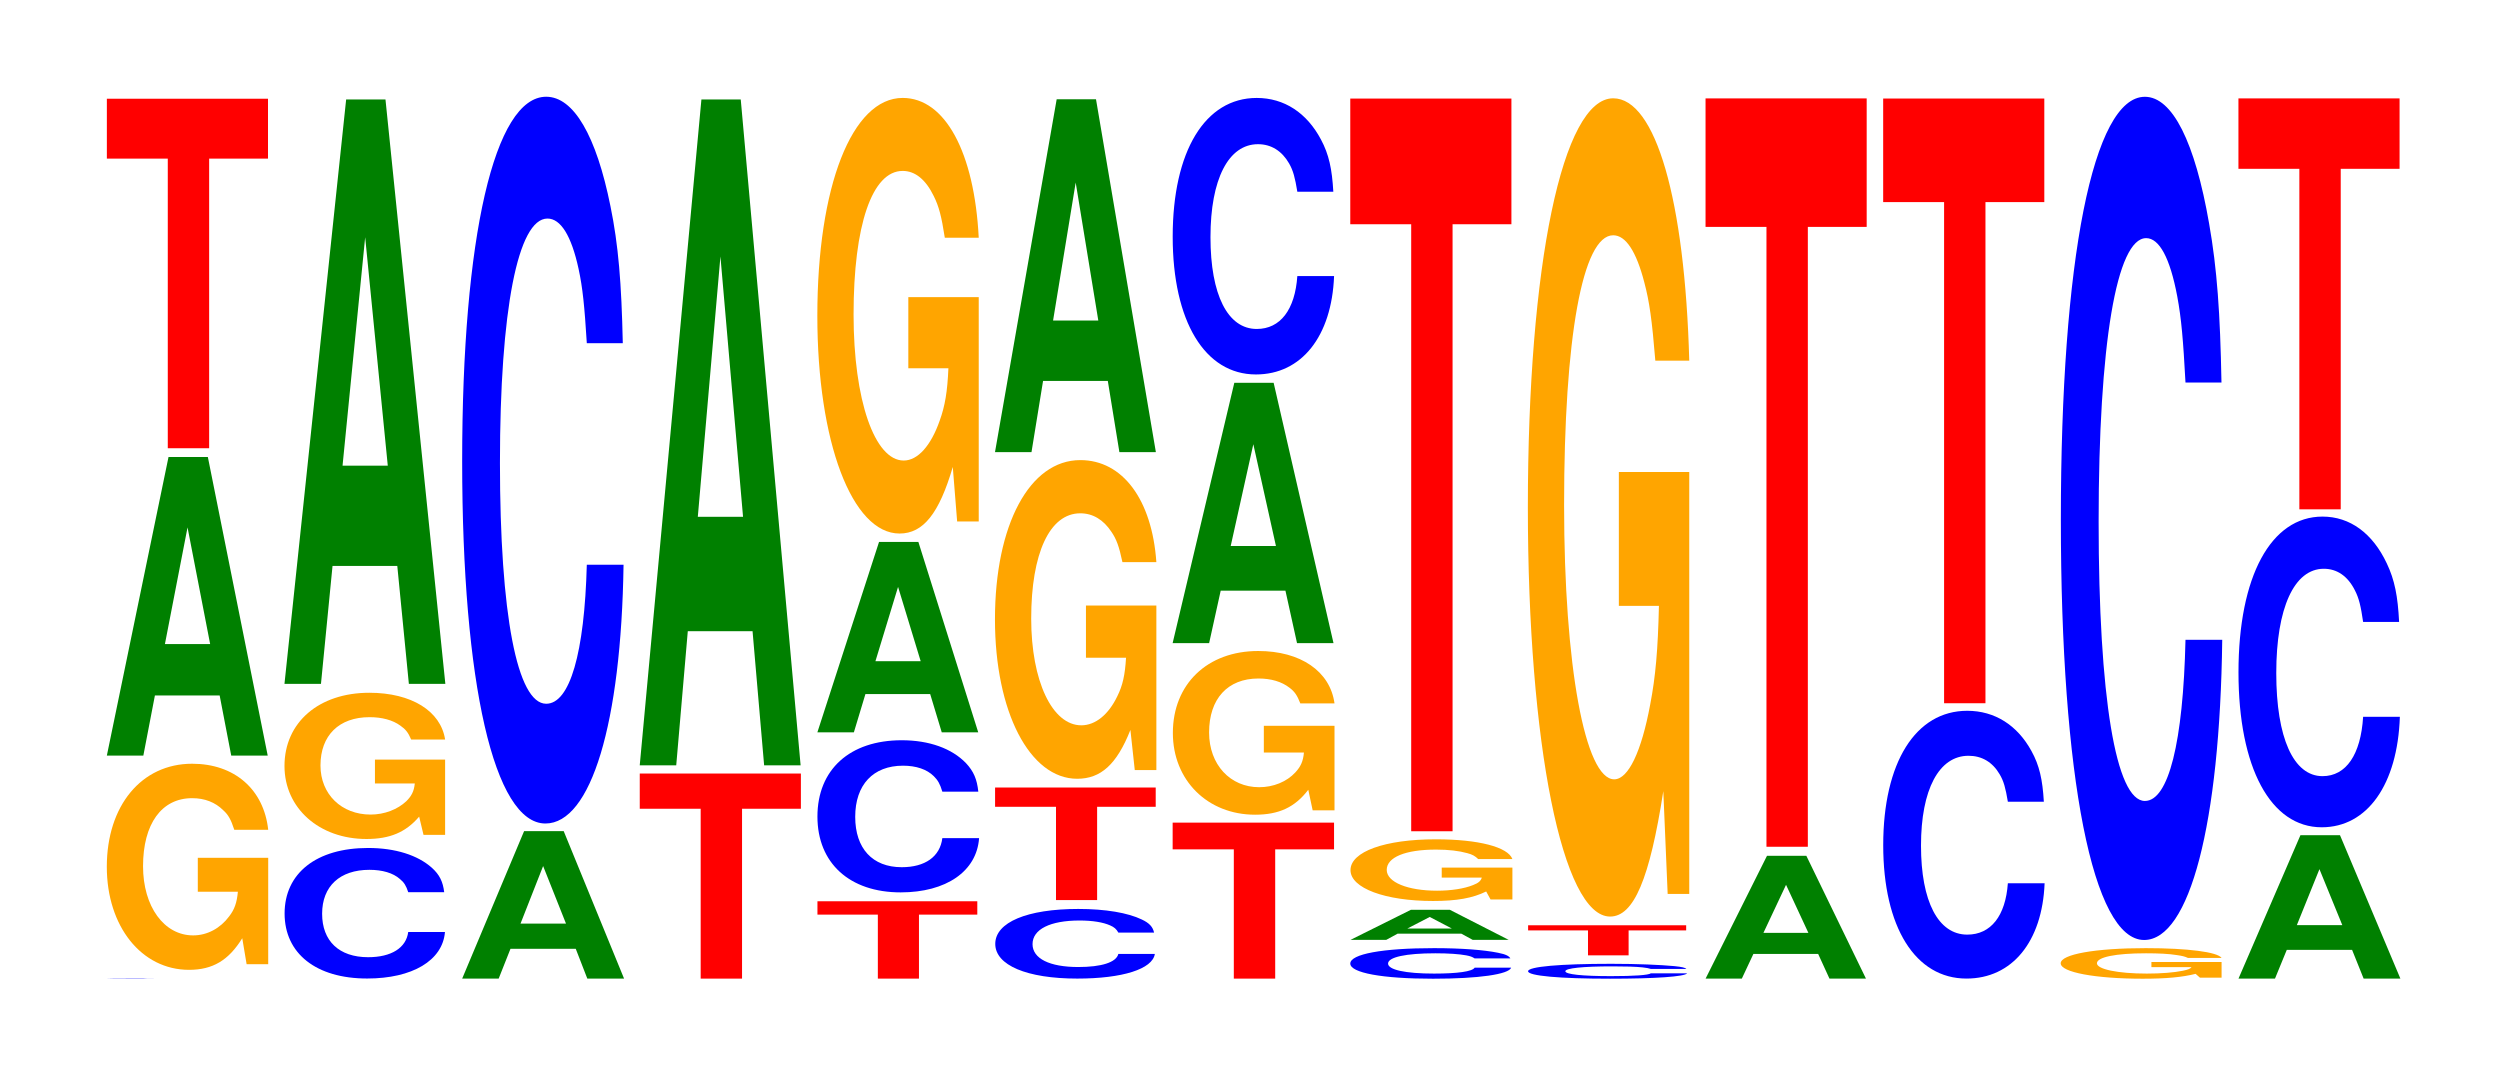
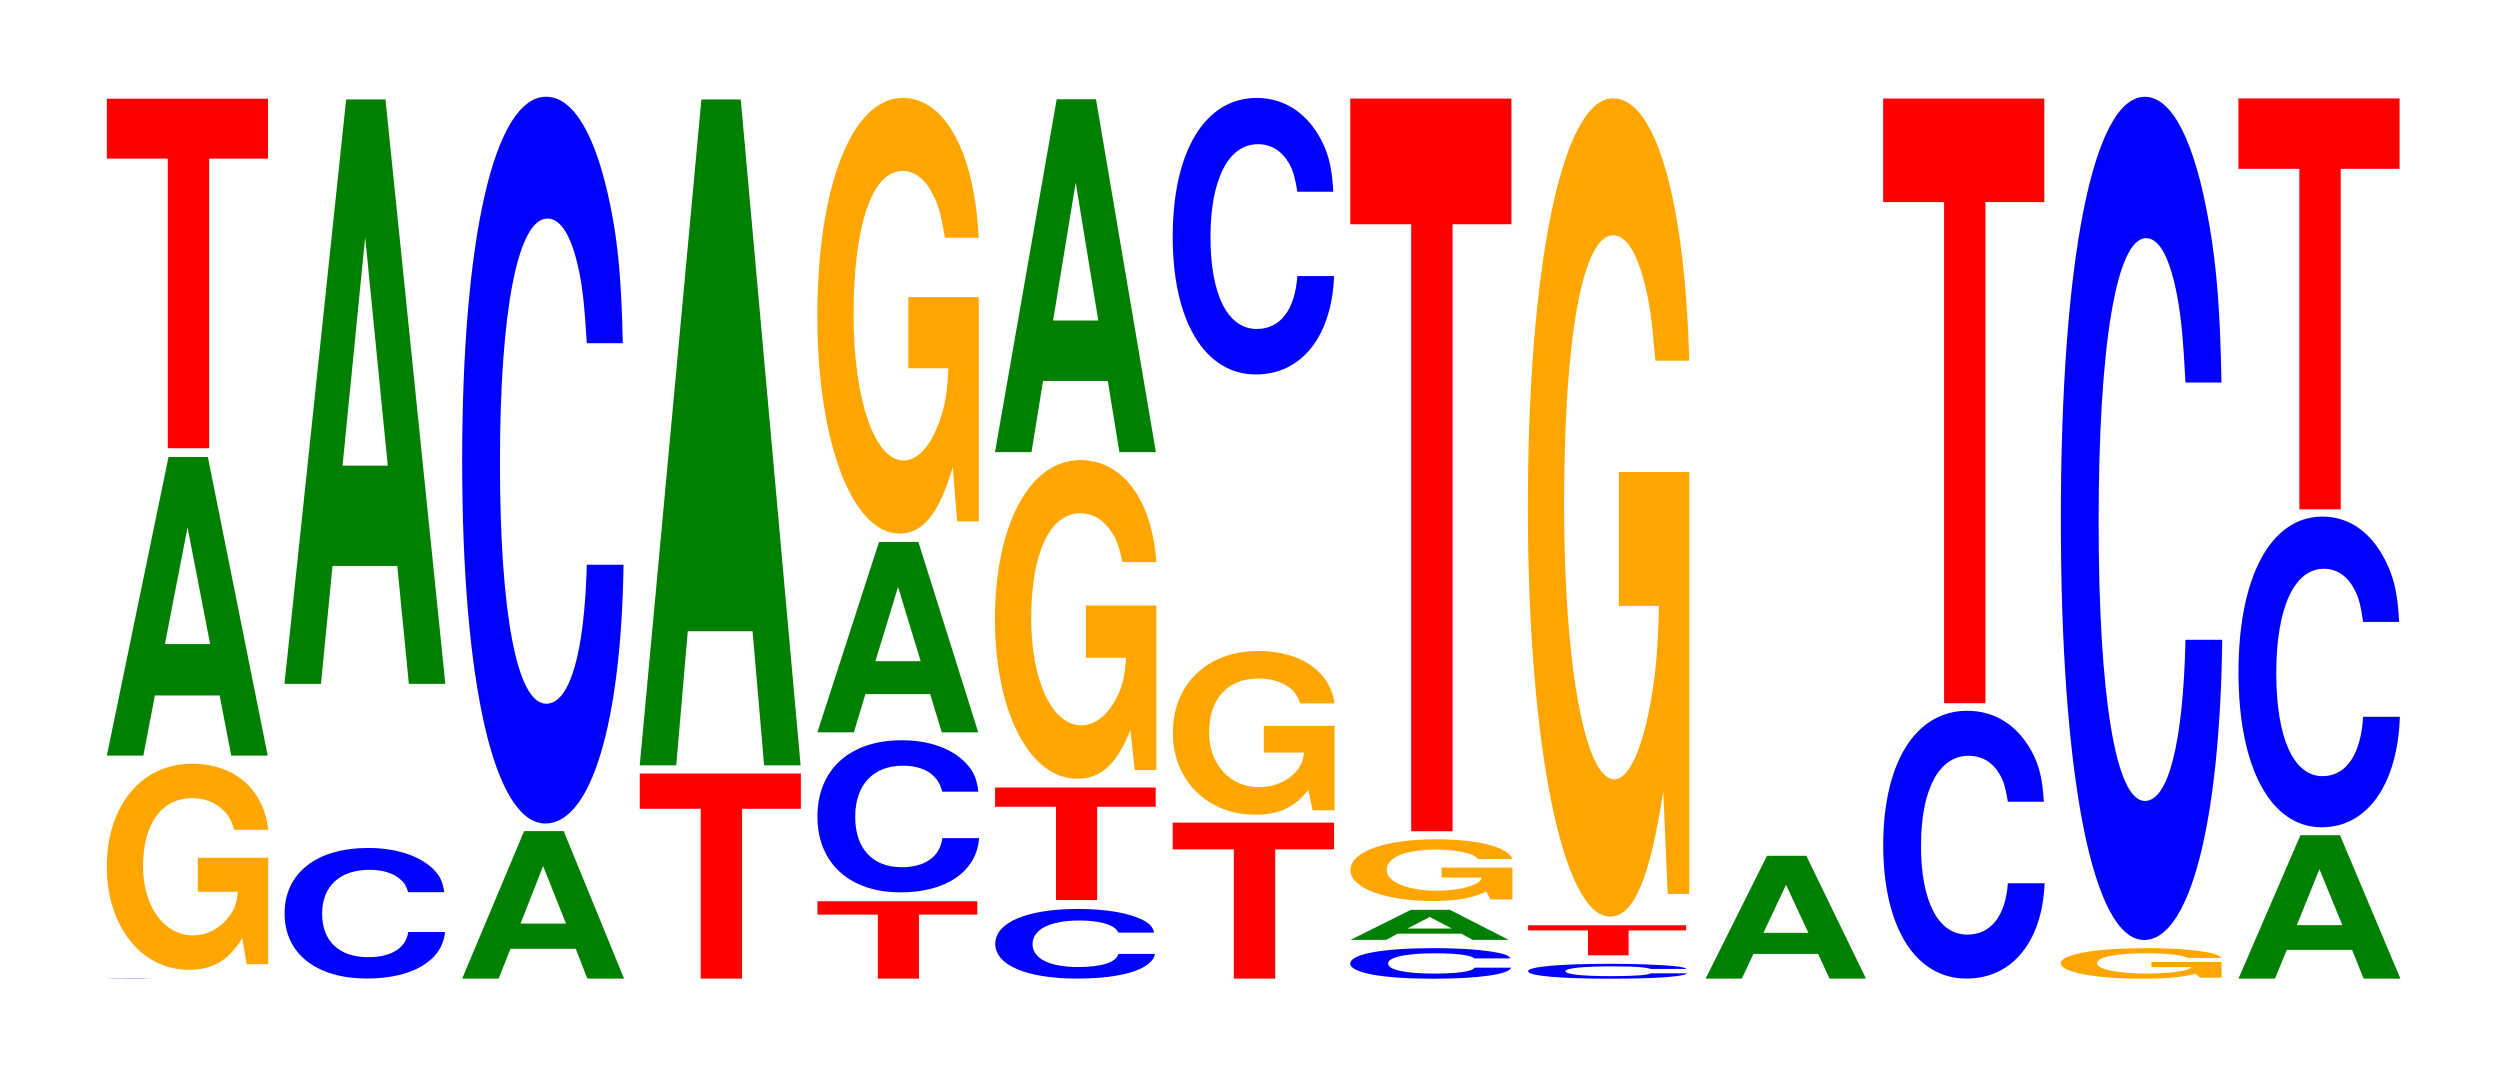
<svg xmlns="http://www.w3.org/2000/svg" xmlns:xlink="http://www.w3.org/1999/xlink" width="152pt" height="66pt" viewBox="0 0 152 66" version="1.1">
  <defs>
    <g>
      <symbol overflow="visible" id="glyph0-0">
        <path style="stroke:none;" d="M 10.109 -0.016 C 10.031 -0.016 9.828 -0.016 9.375 -0.016 C 8.547 -0.016 7.219 -0.016 5.594 -0.016 C 2.547 -0.016 0.656 -0.016 0.656 -0.016 C 0.656 0 2.531 0 5.547 0 C 8.219 0 10.016 0 10.141 0 L 7.984 0 C 7.844 0 6.984 0 5.594 0 C 3.875 0 2.875 0 2.875 -0.016 C 2.875 -0.016 3.922 -0.016 5.672 -0.016 C 6.438 -0.016 7.078 -0.016 7.5 -0.016 C 7.734 -0.016 7.844 -0.016 7.984 -0.016 Z M 10.109 -0.016 " />
      </symbol>
      <symbol overflow="visible" id="glyph1-0">
        <path style="stroke:none;" d="M 10.422 -6.438 L 6.141 -6.438 L 6.141 -4.375 L 8.578 -4.375 C 8.516 -3.703 8.375 -3.297 8.047 -2.875 C 7.516 -2.156 6.719 -1.719 5.859 -1.719 C 4.094 -1.719 2.812 -3.469 2.812 -5.922 C 2.812 -8.5 3.938 -10.062 5.797 -10.062 C 6.562 -10.062 7.203 -9.812 7.688 -9.328 C 8 -9.047 8.156 -8.766 8.359 -8.141 L 10.422 -8.141 C 10.156 -10.594 8.375 -12.156 5.797 -12.156 C 2.719 -12.156 0.609 -9.609 0.609 -5.891 C 0.609 -2.266 2.719 0.375 5.609 0.375 C 7.047 0.375 8.016 -0.203 8.844 -1.547 L 9.109 0.031 L 10.422 0.031 Z M 10.422 -6.438 " />
      </symbol>
      <symbol overflow="visible" id="glyph2-0">
        <path style="stroke:none;" d="M 7.234 -3.656 L 7.938 0 L 10.156 0 L 6.516 -18.156 L 4.125 -18.156 L 0.375 0 L 2.594 0 L 3.297 -3.656 Z M 6.656 -6.781 L 3.906 -6.781 L 5.281 -13.875 Z M 6.656 -6.781 " />
      </symbol>
      <symbol overflow="visible" id="glyph3-0">
        <path style="stroke:none;" d="M 6.453 -17.609 L 10.031 -17.609 L 10.031 -21.25 L 0.234 -21.25 L 0.234 -17.609 L 3.938 -17.609 L 3.938 0 L 6.453 0 Z M 6.453 -17.609 " />
      </symbol>
      <symbol overflow="visible" id="glyph4-0">
        <path style="stroke:none;" d="M 10.375 -5.016 C 10.297 -5.656 10.094 -6.078 9.625 -6.5 C 8.766 -7.266 7.406 -7.703 5.75 -7.703 C 2.609 -7.703 0.672 -6.172 0.672 -3.719 C 0.672 -1.281 2.594 0.234 5.688 0.234 C 8.438 0.234 10.281 -0.859 10.422 -2.594 L 8.188 -2.594 C 8.062 -1.625 7.156 -1.062 5.75 -1.062 C 3.984 -1.062 2.953 -2.047 2.953 -3.703 C 2.953 -5.375 4.031 -6.375 5.828 -6.375 C 6.609 -6.375 7.266 -6.188 7.688 -5.812 C 7.938 -5.609 8.062 -5.406 8.188 -5.016 Z M 10.375 -5.016 " />
      </symbol>
      <symbol overflow="visible" id="glyph5-0">
-         <path style="stroke:none;" d="M 10.375 -4.562 L 6.109 -4.562 L 6.109 -3.109 L 8.531 -3.109 C 8.484 -2.625 8.328 -2.344 8.016 -2.031 C 7.484 -1.531 6.688 -1.219 5.844 -1.219 C 4.078 -1.219 2.797 -2.453 2.797 -4.203 C 2.797 -6.031 3.922 -7.141 5.781 -7.141 C 6.531 -7.141 7.188 -6.969 7.656 -6.625 C 7.969 -6.406 8.125 -6.219 8.312 -5.781 L 10.375 -5.781 C 10.109 -7.516 8.328 -8.625 5.766 -8.625 C 2.703 -8.625 0.609 -6.828 0.609 -4.172 C 0.609 -1.609 2.719 0.266 5.594 0.266 C 7.016 0.266 7.984 -0.141 8.797 -1.094 L 9.062 0.016 L 10.375 0.016 Z M 10.375 -4.562 " />
-       </symbol>
+         </symbol>
      <symbol overflow="visible" id="glyph6-0">
        <path style="stroke:none;" d="M 7.234 -7.172 L 7.938 0 L 10.156 0 L 6.516 -35.531 L 4.125 -35.531 L 0.375 0 L 2.594 0 L 3.297 -7.172 Z M 6.656 -13.266 L 3.906 -13.266 L 5.281 -27.156 Z M 6.656 -13.266 " />
      </symbol>
      <symbol overflow="visible" id="glyph7-0">
        <path style="stroke:none;" d="M 7.281 -1.812 L 7.984 0 L 10.219 0 L 6.547 -8.969 L 4.141 -8.969 L 0.375 0 L 2.594 0 L 3.312 -1.812 Z M 6.688 -3.344 L 3.922 -3.344 L 5.297 -6.844 Z M 6.688 -3.344 " />
      </symbol>
      <symbol overflow="visible" id="glyph8-0">
        <path style="stroke:none;" d="M 10.438 -27.875 C 10.359 -31.531 10.172 -33.844 9.688 -36.203 C 8.828 -40.484 7.453 -42.859 5.781 -42.859 C 2.641 -42.859 0.672 -34.359 0.672 -20.703 C 0.672 -7.172 2.625 1.328 5.734 1.328 C 8.5 1.328 10.344 -4.75 10.484 -14.406 L 8.25 -14.406 C 8.109 -9.031 7.219 -5.953 5.781 -5.953 C 4.016 -5.953 2.969 -11.391 2.969 -20.594 C 2.969 -29.906 4.062 -35.453 5.859 -35.453 C 6.656 -35.453 7.312 -34.422 7.75 -32.391 C 8 -31.234 8.109 -30.141 8.25 -27.875 Z M 10.438 -27.875 " />
      </symbol>
      <symbol overflow="visible" id="glyph9-0">
        <path style="stroke:none;" d="M 6.453 -10.328 L 10.031 -10.328 L 10.031 -12.469 L 0.234 -12.469 L 0.234 -10.328 L 3.938 -10.328 L 3.938 0 L 6.453 0 Z M 6.453 -10.328 " />
      </symbol>
      <symbol overflow="visible" id="glyph10-0">
-         <path style="stroke:none;" d="M 7.234 -8.156 L 7.938 0 L 10.156 0 L 6.516 -40.484 L 4.125 -40.484 L 0.375 0 L 2.594 0 L 3.297 -8.156 Z M 6.656 -15.109 L 3.906 -15.109 L 5.281 -30.938 Z M 6.656 -15.109 " />
+         <path style="stroke:none;" d="M 7.234 -8.156 L 7.938 0 L 10.156 0 L 6.516 -40.484 L 4.125 -40.484 L 0.375 0 L 2.594 0 L 3.297 -8.156 Z M 6.656 -15.109 L 3.906 -15.109 Z M 6.656 -15.109 " />
      </symbol>
      <symbol overflow="visible" id="glyph11-0">
        <path style="stroke:none;" d="M 6.406 -3.891 L 9.953 -3.891 L 9.953 -4.703 L 0.234 -4.703 L 0.234 -3.891 L 3.906 -3.891 L 3.906 0 L 6.406 0 Z M 6.406 -3.891 " />
      </symbol>
      <symbol overflow="visible" id="glyph12-0">
        <path style="stroke:none;" d="M 10.453 -5.844 C 10.375 -6.594 10.172 -7.078 9.703 -7.578 C 8.844 -8.469 7.469 -8.969 5.797 -8.969 C 2.641 -8.969 0.672 -7.188 0.672 -4.328 C 0.672 -1.5 2.625 0.281 5.734 0.281 C 8.5 0.281 10.359 -1 10.5 -3.016 L 8.266 -3.016 C 8.125 -1.891 7.219 -1.25 5.797 -1.25 C 4.016 -1.25 2.969 -2.391 2.969 -4.312 C 2.969 -6.266 4.062 -7.422 5.875 -7.422 C 6.672 -7.422 7.328 -7.203 7.75 -6.781 C 8 -6.531 8.125 -6.312 8.266 -5.844 Z M 10.453 -5.844 " />
      </symbol>
      <symbol overflow="visible" id="glyph13-0">
        <path style="stroke:none;" d="M 7.234 -2.328 L 7.938 0 L 10.156 0 L 6.516 -11.578 L 4.125 -11.578 L 0.375 0 L 2.594 0 L 3.297 -2.328 Z M 6.656 -4.328 L 3.906 -4.328 L 5.281 -8.844 Z M 6.656 -4.328 " />
      </symbol>
      <symbol overflow="visible" id="glyph14-0">
        <path style="stroke:none;" d="M 10.422 -13.578 L 6.141 -13.578 L 6.141 -9.25 L 8.578 -9.25 C 8.516 -7.828 8.375 -6.969 8.047 -6.062 C 7.516 -4.547 6.719 -3.641 5.859 -3.641 C 4.094 -3.641 2.812 -7.312 2.812 -12.516 C 2.812 -17.953 3.938 -21.25 5.797 -21.25 C 6.562 -21.25 7.203 -20.719 7.688 -19.719 C 8 -19.094 8.156 -18.5 8.359 -17.188 L 10.422 -17.188 C 10.156 -22.391 8.375 -25.688 5.797 -25.688 C 2.719 -25.688 0.609 -20.312 0.609 -12.438 C 0.609 -4.781 2.719 0.797 5.609 0.797 C 7.047 0.797 8.016 -0.422 8.844 -3.25 L 9.109 0.062 L 10.422 0.062 Z M 10.422 -13.578 " />
      </symbol>
      <symbol overflow="visible" id="glyph15-0">
        <path style="stroke:none;" d="M 10.328 -2.672 C 10.25 -3.016 10.047 -3.25 9.578 -3.469 C 8.734 -3.875 7.375 -4.109 5.719 -4.109 C 2.609 -4.109 0.672 -3.297 0.672 -1.984 C 0.672 -0.688 2.594 0.125 5.656 0.125 C 8.406 0.125 10.234 -0.453 10.375 -1.375 L 8.156 -1.375 C 8.031 -0.859 7.125 -0.578 5.719 -0.578 C 3.969 -0.578 2.938 -1.094 2.938 -1.969 C 2.938 -2.875 4.016 -3.406 5.797 -3.406 C 6.594 -3.406 7.234 -3.297 7.656 -3.109 C 7.906 -3 8.031 -2.891 8.156 -2.672 Z M 10.328 -2.672 " />
      </symbol>
      <symbol overflow="visible" id="glyph16-0">
        <path style="stroke:none;" d="M 6.438 -5.672 L 10 -5.672 L 10 -6.844 L 0.234 -6.844 L 0.234 -5.672 L 3.938 -5.672 L 3.938 0 L 6.438 0 Z M 6.438 -5.672 " />
      </symbol>
      <symbol overflow="visible" id="glyph17-0">
        <path style="stroke:none;" d="M 10.422 -9.953 L 6.141 -9.953 L 6.141 -6.781 L 8.578 -6.781 C 8.516 -5.734 8.375 -5.094 8.047 -4.438 C 7.516 -3.328 6.719 -2.672 5.859 -2.672 C 4.094 -2.672 2.812 -5.359 2.812 -9.156 C 2.812 -13.141 3.938 -15.562 5.797 -15.562 C 6.562 -15.562 7.203 -15.172 7.688 -14.438 C 8 -13.984 8.156 -13.547 8.359 -12.594 L 10.422 -12.594 C 10.156 -16.391 8.375 -18.797 5.797 -18.797 C 2.719 -18.797 0.609 -14.875 0.609 -9.109 C 0.609 -3.5 2.719 0.578 5.609 0.578 C 7.047 0.578 8.016 -0.297 8.844 -2.391 L 9.109 0.047 L 10.422 0.047 Z M 10.422 -9.953 " />
      </symbol>
      <symbol overflow="visible" id="glyph18-0">
        <path style="stroke:none;" d="M 7.234 -4.328 L 7.938 0 L 10.156 0 L 6.516 -21.453 L 4.125 -21.453 L 0.375 0 L 2.594 0 L 3.297 -4.328 Z M 6.656 -8 L 3.906 -8 L 5.281 -16.391 Z M 6.656 -8 " />
      </symbol>
      <symbol overflow="visible" id="glyph19-0">
        <path style="stroke:none;" d="M 6.469 -7.859 L 10.047 -7.859 L 10.047 -9.484 L 0.234 -9.484 L 0.234 -7.859 L 3.953 -7.859 L 3.953 0 L 6.469 0 Z M 6.469 -7.859 " />
      </symbol>
      <symbol overflow="visible" id="glyph20-0">
        <path style="stroke:none;" d="M 10.453 -5.109 L 6.156 -5.109 L 6.156 -3.484 L 8.594 -3.484 C 8.547 -2.938 8.391 -2.625 8.078 -2.281 C 7.547 -1.703 6.734 -1.375 5.875 -1.375 C 4.109 -1.375 2.828 -2.75 2.828 -4.703 C 2.828 -6.75 3.953 -7.984 5.828 -7.984 C 6.594 -7.984 7.234 -7.797 7.719 -7.422 C 8.031 -7.188 8.188 -6.953 8.375 -6.469 L 10.453 -6.469 C 10.188 -8.422 8.391 -9.656 5.812 -9.656 C 2.719 -9.656 0.625 -7.641 0.625 -4.672 C 0.625 -1.797 2.734 0.297 5.625 0.297 C 7.078 0.297 8.047 -0.156 8.859 -1.219 L 9.125 0.031 L 10.453 0.031 Z M 10.453 -5.109 " />
      </symbol>
      <symbol overflow="visible" id="glyph21-0">
-         <path style="stroke:none;" d="M 7.234 -3.188 L 7.938 0 L 10.156 0 L 6.516 -15.828 L 4.125 -15.828 L 0.375 0 L 2.594 0 L 3.297 -3.188 Z M 6.656 -5.906 L 3.906 -5.906 L 5.281 -12.094 Z M 6.656 -5.906 " />
-       </symbol>
+         </symbol>
      <symbol overflow="visible" id="glyph22-0">
        <path style="stroke:none;" d="M 10.438 -10.609 C 10.359 -12 10.172 -12.875 9.688 -13.781 C 8.828 -15.406 7.453 -16.312 5.781 -16.312 C 2.641 -16.312 0.672 -13.078 0.672 -7.875 C 0.672 -2.734 2.625 0.5 5.734 0.5 C 8.5 0.5 10.344 -1.812 10.484 -5.484 L 8.25 -5.484 C 8.109 -3.438 7.219 -2.266 5.781 -2.266 C 4.016 -2.266 2.969 -4.344 2.969 -7.844 C 2.969 -11.375 4.062 -13.5 5.859 -13.5 C 6.656 -13.5 7.312 -13.094 7.75 -12.328 C 8 -11.891 8.109 -11.469 8.25 -10.609 Z M 10.438 -10.609 " />
      </symbol>
      <symbol overflow="visible" id="glyph23-0">
        <path style="stroke:none;" d="M 10.406 -1.172 C 10.328 -1.312 10.141 -1.422 9.656 -1.516 C 8.812 -1.688 7.438 -1.797 5.766 -1.797 C 2.625 -1.797 0.672 -1.438 0.672 -0.859 C 0.672 -0.297 2.609 0.062 5.703 0.062 C 8.469 0.062 10.312 -0.203 10.453 -0.609 L 8.234 -0.609 C 8.094 -0.375 7.188 -0.25 5.766 -0.25 C 4 -0.25 2.969 -0.484 2.969 -0.859 C 2.969 -1.25 4.047 -1.484 5.844 -1.484 C 6.641 -1.484 7.297 -1.438 7.719 -1.359 C 7.969 -1.312 8.094 -1.266 8.234 -1.172 Z M 10.406 -1.172 " />
      </symbol>
      <symbol overflow="visible" id="glyph24-0">
        <path style="stroke:none;" d="M 7.109 -0.375 L 7.797 0 L 9.984 0 L 6.406 -1.828 L 4.047 -1.828 L 0.375 0 L 2.547 0 L 3.234 -0.375 Z M 6.531 -0.688 L 3.828 -0.688 L 5.188 -1.391 Z M 6.531 -0.688 " />
      </symbol>
      <symbol overflow="visible" id="glyph25-0">
        <path style="stroke:none;" d="M 10.469 -1.922 L 6.172 -1.922 L 6.172 -1.312 L 8.609 -1.312 C 8.547 -1.109 8.406 -0.984 8.078 -0.859 C 7.547 -0.641 6.734 -0.516 5.891 -0.516 C 4.109 -0.516 2.828 -1.031 2.828 -1.781 C 2.828 -2.547 3.953 -3.016 5.828 -3.016 C 6.594 -3.016 7.234 -2.938 7.734 -2.797 C 8.031 -2.719 8.203 -2.625 8.391 -2.438 L 10.469 -2.438 C 10.203 -3.172 8.406 -3.641 5.812 -3.641 C 2.719 -3.641 0.625 -2.891 0.625 -1.766 C 0.625 -0.672 2.734 0.109 5.641 0.109 C 7.078 0.109 8.047 -0.062 8.875 -0.469 L 9.141 0.016 L 10.469 0.016 Z M 10.469 -1.922 " />
      </symbol>
      <symbol overflow="visible" id="glyph26-0">
        <path style="stroke:none;" d="M 6.453 -36.906 L 10.031 -36.906 L 10.031 -44.547 L 0.234 -44.547 L 0.234 -36.906 L 3.938 -36.906 L 3.938 0 L 6.453 0 Z M 6.453 -36.906 " />
      </symbol>
      <symbol overflow="visible" id="glyph27-0">
        <path style="stroke:none;" d="M 10.281 -0.562 C 10.203 -0.641 10.016 -0.688 9.547 -0.734 C 8.703 -0.812 7.344 -0.875 5.703 -0.875 C 2.594 -0.875 0.656 -0.703 0.656 -0.422 C 0.656 -0.141 2.578 0.031 5.641 0.031 C 8.375 0.031 10.188 -0.094 10.328 -0.297 L 8.125 -0.297 C 7.984 -0.188 7.109 -0.125 5.703 -0.125 C 3.953 -0.125 2.922 -0.234 2.922 -0.422 C 2.922 -0.609 4 -0.719 5.781 -0.719 C 6.562 -0.719 7.203 -0.703 7.625 -0.656 C 7.875 -0.625 7.984 -0.609 8.125 -0.562 Z M 10.281 -0.562 " />
      </symbol>
      <symbol overflow="visible" id="glyph28-0">
        <path style="stroke:none;" d="M 6.344 -1.516 L 9.844 -1.516 L 9.844 -1.828 L 0.234 -1.828 L 0.234 -1.516 L 3.875 -1.516 L 3.875 0 L 6.344 0 Z M 6.344 -1.516 " />
      </symbol>
      <symbol overflow="visible" id="glyph29-0">
        <path style="stroke:none;" d="M 10.422 -25.531 L 6.141 -25.531 L 6.141 -17.391 L 8.578 -17.391 C 8.516 -14.719 8.375 -13.094 8.047 -11.391 C 7.516 -8.531 6.719 -6.844 5.859 -6.844 C 4.094 -6.844 2.812 -13.734 2.812 -23.516 C 2.812 -33.734 3.938 -39.922 5.797 -39.922 C 6.562 -39.922 7.203 -38.938 7.688 -37.062 C 8 -35.891 8.156 -34.781 8.359 -32.297 L 10.422 -32.297 C 10.156 -42.078 8.375 -48.25 5.797 -48.25 C 2.719 -48.25 0.609 -38.156 0.609 -23.375 C 0.609 -8.984 2.719 1.5 5.609 1.5 C 7.047 1.5 8.016 -0.781 8.844 -6.125 L 9.109 0.125 L 10.422 0.125 Z M 10.422 -25.531 " />
      </symbol>
      <symbol overflow="visible" id="glyph30-0">
        <path style="stroke:none;" d="M 7.219 -1.5 L 7.906 0 L 10.125 0 L 6.5 -7.469 L 4.109 -7.469 L 0.375 0 L 2.578 0 L 3.281 -1.5 Z M 6.625 -2.781 L 3.891 -2.781 L 5.266 -5.703 Z M 6.625 -2.781 " />
      </symbol>
      <symbol overflow="visible" id="glyph31-0">
-         <path style="stroke:none;" d="M 6.453 -37.688 L 10.031 -37.688 L 10.031 -45.5 L 0.234 -45.5 L 0.234 -37.688 L 3.938 -37.688 L 3.938 0 L 6.453 0 Z M 6.453 -37.688 " />
-       </symbol>
+         </symbol>
      <symbol overflow="visible" id="glyph32-0">
        <path style="stroke:none;" d="M 10.438 -10.266 C 10.359 -11.609 10.172 -12.469 9.688 -13.344 C 8.828 -14.922 7.453 -15.797 5.781 -15.797 C 2.641 -15.797 0.672 -12.656 0.672 -7.625 C 0.672 -2.641 2.625 0.484 5.734 0.484 C 8.5 0.484 10.344 -1.75 10.484 -5.312 L 8.25 -5.312 C 8.109 -3.328 7.219 -2.188 5.781 -2.188 C 4.016 -2.188 2.969 -4.203 2.969 -7.594 C 2.969 -11.016 4.062 -13.062 5.859 -13.062 C 6.656 -13.062 7.312 -12.688 7.75 -11.938 C 8 -11.516 8.109 -11.109 8.25 -10.266 Z M 10.438 -10.266 " />
      </symbol>
      <symbol overflow="visible" id="glyph33-0">
        <path style="stroke:none;" d="M 6.453 -30.469 L 10.031 -30.469 L 10.031 -36.766 L 0.234 -36.766 L 0.234 -30.469 L 3.938 -30.469 L 3.938 0 L 6.453 0 Z M 6.453 -30.469 " />
      </symbol>
      <symbol overflow="visible" id="glyph34-0">
        <path style="stroke:none;" d="M 10.391 -0.953 L 6.125 -0.953 L 6.125 -0.641 L 8.562 -0.641 C 8.5 -0.547 8.344 -0.484 8.031 -0.422 C 7.5 -0.312 6.703 -0.25 5.844 -0.25 C 4.078 -0.25 2.812 -0.516 2.812 -0.875 C 2.812 -1.25 3.938 -1.484 5.797 -1.484 C 6.547 -1.484 7.203 -1.453 7.672 -1.375 C 7.984 -1.328 8.141 -1.297 8.344 -1.203 L 10.391 -1.203 C 10.141 -1.562 8.344 -1.797 5.781 -1.797 C 2.703 -1.797 0.609 -1.422 0.609 -0.875 C 0.609 -0.328 2.719 0.062 5.594 0.062 C 7.031 0.062 8 -0.031 8.812 -0.234 L 9.078 0 L 10.391 0 Z M 10.391 -0.953 " />
      </symbol>
      <symbol overflow="visible" id="glyph35-0">
        <path style="stroke:none;" d="M 10.438 -32.344 C 10.359 -36.562 10.172 -39.25 9.688 -42 C 8.828 -46.969 7.453 -49.719 5.781 -49.719 C 2.641 -49.719 0.672 -39.859 0.672 -24.016 C 0.672 -8.312 2.625 1.547 5.734 1.547 C 8.5 1.547 10.344 -5.5 10.484 -16.703 L 8.25 -16.703 C 8.109 -10.469 7.219 -6.906 5.781 -6.906 C 4.016 -6.906 2.969 -13.219 2.969 -23.891 C 2.969 -34.688 4.062 -41.125 5.859 -41.125 C 6.656 -41.125 7.312 -39.922 7.75 -37.578 C 8 -36.234 8.109 -34.953 8.25 -32.344 Z M 10.438 -32.344 " />
      </symbol>
      <symbol overflow="visible" id="glyph36-0">
        <path style="stroke:none;" d="M 7.281 -1.75 L 7.984 0 L 10.219 0 L 6.547 -8.719 L 4.141 -8.719 L 0.375 0 L 2.594 0 L 3.312 -1.75 Z M 6.688 -3.25 L 3.922 -3.25 L 5.297 -6.656 Z M 6.688 -3.25 " />
      </symbol>
      <symbol overflow="visible" id="glyph37-0">
        <path style="stroke:none;" d="M 10.438 -11.922 C 10.359 -13.484 10.172 -14.469 9.688 -15.484 C 8.828 -17.312 7.453 -18.328 5.781 -18.328 C 2.641 -18.328 0.672 -14.688 0.672 -8.859 C 0.672 -3.062 2.625 0.562 5.734 0.562 C 8.5 0.562 10.344 -2.031 10.484 -6.156 L 8.25 -6.156 C 8.109 -3.859 7.219 -2.547 5.781 -2.547 C 4.016 -2.547 2.969 -4.875 2.969 -8.812 C 2.969 -12.781 4.062 -15.156 5.859 -15.156 C 6.656 -15.156 7.312 -14.719 7.75 -13.844 C 8 -13.359 8.109 -12.891 8.25 -11.922 Z M 10.438 -11.922 " />
      </symbol>
      <symbol overflow="visible" id="glyph38-0">
        <path style="stroke:none;" d="M 6.453 -20.703 L 10.031 -20.703 L 10.031 -24.984 L 0.234 -24.984 L 0.234 -20.703 L 3.938 -20.703 L 3.938 0 L 6.453 0 Z M 6.453 -20.703 " />
      </symbol>
    </g>
  </defs>
  <g id="surface1">
    <g style="fill:rgb(0%,0%,100%);fill-opacity:1;">
      <use xlink:href="#glyph0-0" x="5.855" y="59.5" />
    </g>
    <g style="fill:rgb(100%,64.647%,0%);fill-opacity:1;">
      <use xlink:href="#glyph1-0" x="5.885" y="58.591" />
    </g>
    <g style="fill:rgb(0%,50.194%,0%);fill-opacity:1;">
      <use xlink:href="#glyph2-0" x="6.121" y="45.941" />
    </g>
    <g style="fill:rgb(100%,0%,0%);fill-opacity:1;">
      <use xlink:href="#glyph3-0" x="6.263" y="27.253" />
    </g>
    <g style="fill:rgb(0%,0%,100%);fill-opacity:1;">
      <use xlink:href="#glyph4-0" x="16.632" y="59.26" />
    </g>
    <g style="fill:rgb(100%,64.647%,0%);fill-opacity:1;">
      <use xlink:href="#glyph5-0" x="16.688" y="50.745" />
    </g>
    <g style="fill:rgb(0%,50.194%,0%);fill-opacity:1;">
      <use xlink:href="#glyph6-0" x="16.921" y="41.579" />
    </g>
    <g style="fill:rgb(0%,50.194%,0%);fill-opacity:1;">
      <use xlink:href="#glyph7-0" x="27.725" y="59.5" />
    </g>
    <g style="fill:rgb(0%,0%,100%);fill-opacity:1;">
      <use xlink:href="#glyph8-0" x="27.428" y="48.741" />
    </g>
    <g style="fill:rgb(100%,0%,0%);fill-opacity:1;">
      <use xlink:href="#glyph9-0" x="38.663" y="59.5" />
    </g>
    <g style="fill:rgb(0%,50.194%,0%);fill-opacity:1;">
      <use xlink:href="#glyph10-0" x="38.521" y="46.531" />
    </g>
    <g style="fill:rgb(100%,0%,0%);fill-opacity:1;">
      <use xlink:href="#glyph11-0" x="49.467" y="59.5" />
    </g>
    <g style="fill:rgb(0%,0%,100%);fill-opacity:1;">
      <use xlink:href="#glyph12-0" x="49.028" y="53.976" />
    </g>
    <g style="fill:rgb(0%,50.194%,0%);fill-opacity:1;">
      <use xlink:href="#glyph13-0" x="49.321" y="44.527" />
    </g>
    <g style="fill:rgb(100%,64.647%,0%);fill-opacity:1;">
      <use xlink:href="#glyph14-0" x="49.085" y="31.642" />
    </g>
    <g style="fill:rgb(0%,0%,100%);fill-opacity:1;">
      <use xlink:href="#glyph15-0" x="59.84" y="59.373" />
    </g>
    <g style="fill:rgb(100%,0%,0%);fill-opacity:1;">
      <use xlink:href="#glyph16-0" x="60.267" y="54.725" />
    </g>
    <g style="fill:rgb(100%,64.647%,0%);fill-opacity:1;">
      <use xlink:href="#glyph17-0" x="59.885" y="46.771" />
    </g>
    <g style="fill:rgb(0%,50.194%,0%);fill-opacity:1;">
      <use xlink:href="#glyph18-0" x="60.121" y="27.489" />
    </g>
    <g style="fill:rgb(100%,0%,0%);fill-opacity:1;">
      <use xlink:href="#glyph19-0" x="71.063" y="59.5" />
    </g>
    <g style="fill:rgb(100%,64.647%,0%);fill-opacity:1;">
      <use xlink:href="#glyph20-0" x="70.685" y="49.237" />
    </g>
    <g style="fill:rgb(0%,50.194%,0%);fill-opacity:1;">
      <use xlink:href="#glyph21-0" x="70.921" y="39.102" />
    </g>
    <g style="fill:rgb(0%,0%,100%);fill-opacity:1;">
      <use xlink:href="#glyph22-0" x="70.628" y="22.267" />
    </g>
    <g style="fill:rgb(0%,0%,100%);fill-opacity:1;">
      <use xlink:href="#glyph23-0" x="81.425" y="59.444" />
    </g>
    <g style="fill:rgb(0%,50.194%,0%);fill-opacity:1;">
      <use xlink:href="#glyph24-0" x="81.74" y="57.142" />
    </g>
    <g style="fill:rgb(100%,64.647%,0%);fill-opacity:1;">
      <use xlink:href="#glyph25-0" x="81.485" y="54.671" />
    </g>
    <g style="fill:rgb(100%,0%,0%);fill-opacity:1;">
      <use xlink:href="#glyph26-0" x="81.863" y="50.54" />
    </g>
    <g style="fill:rgb(0%,0%,100%);fill-opacity:1;">
      <use xlink:href="#glyph27-0" x="92.251" y="59.474" />
    </g>
    <g style="fill:rgb(100%,0%,0%);fill-opacity:1;">
      <use xlink:href="#glyph28-0" x="92.675" y="58.085" />
    </g>
    <g style="fill:rgb(100%,64.647%,0%);fill-opacity:1;">
      <use xlink:href="#glyph29-0" x="92.285" y="54.227" />
    </g>
    <g style="fill:rgb(0%,50.194%,0%);fill-opacity:1;">
      <use xlink:href="#glyph30-0" x="103.325" y="59.5" />
    </g>
    <g style="fill:rgb(100%,0%,0%);fill-opacity:1;">
      <use xlink:href="#glyph31-0" x="103.463" y="51.483" />
    </g>
    <g style="fill:rgb(0%,0%,100%);fill-opacity:1;">
      <use xlink:href="#glyph32-0" x="113.828" y="59.013" />
    </g>
    <g style="fill:rgb(100%,0%,0%);fill-opacity:1;">
      <use xlink:href="#glyph33-0" x="114.263" y="42.757" />
    </g>
    <g style="fill:rgb(100%,64.647%,0%);fill-opacity:1;">
      <use xlink:href="#glyph34-0" x="124.681" y="59.444" />
    </g>
    <g style="fill:rgb(0%,0%,100%);fill-opacity:1;">
      <use xlink:href="#glyph35-0" x="124.628" y="55.604" />
    </g>
    <g style="fill:rgb(0%,50.194%,0%);fill-opacity:1;">
      <use xlink:href="#glyph36-0" x="135.725" y="59.5" />
    </g>
    <g style="fill:rgb(0%,0%,100%);fill-opacity:1;">
      <use xlink:href="#glyph37-0" x="135.428" y="49.737" />
    </g>
    <g style="fill:rgb(100%,0%,0%);fill-opacity:1;">
      <use xlink:href="#glyph38-0" x="135.863" y="30.967" />
    </g>
  </g>
</svg>